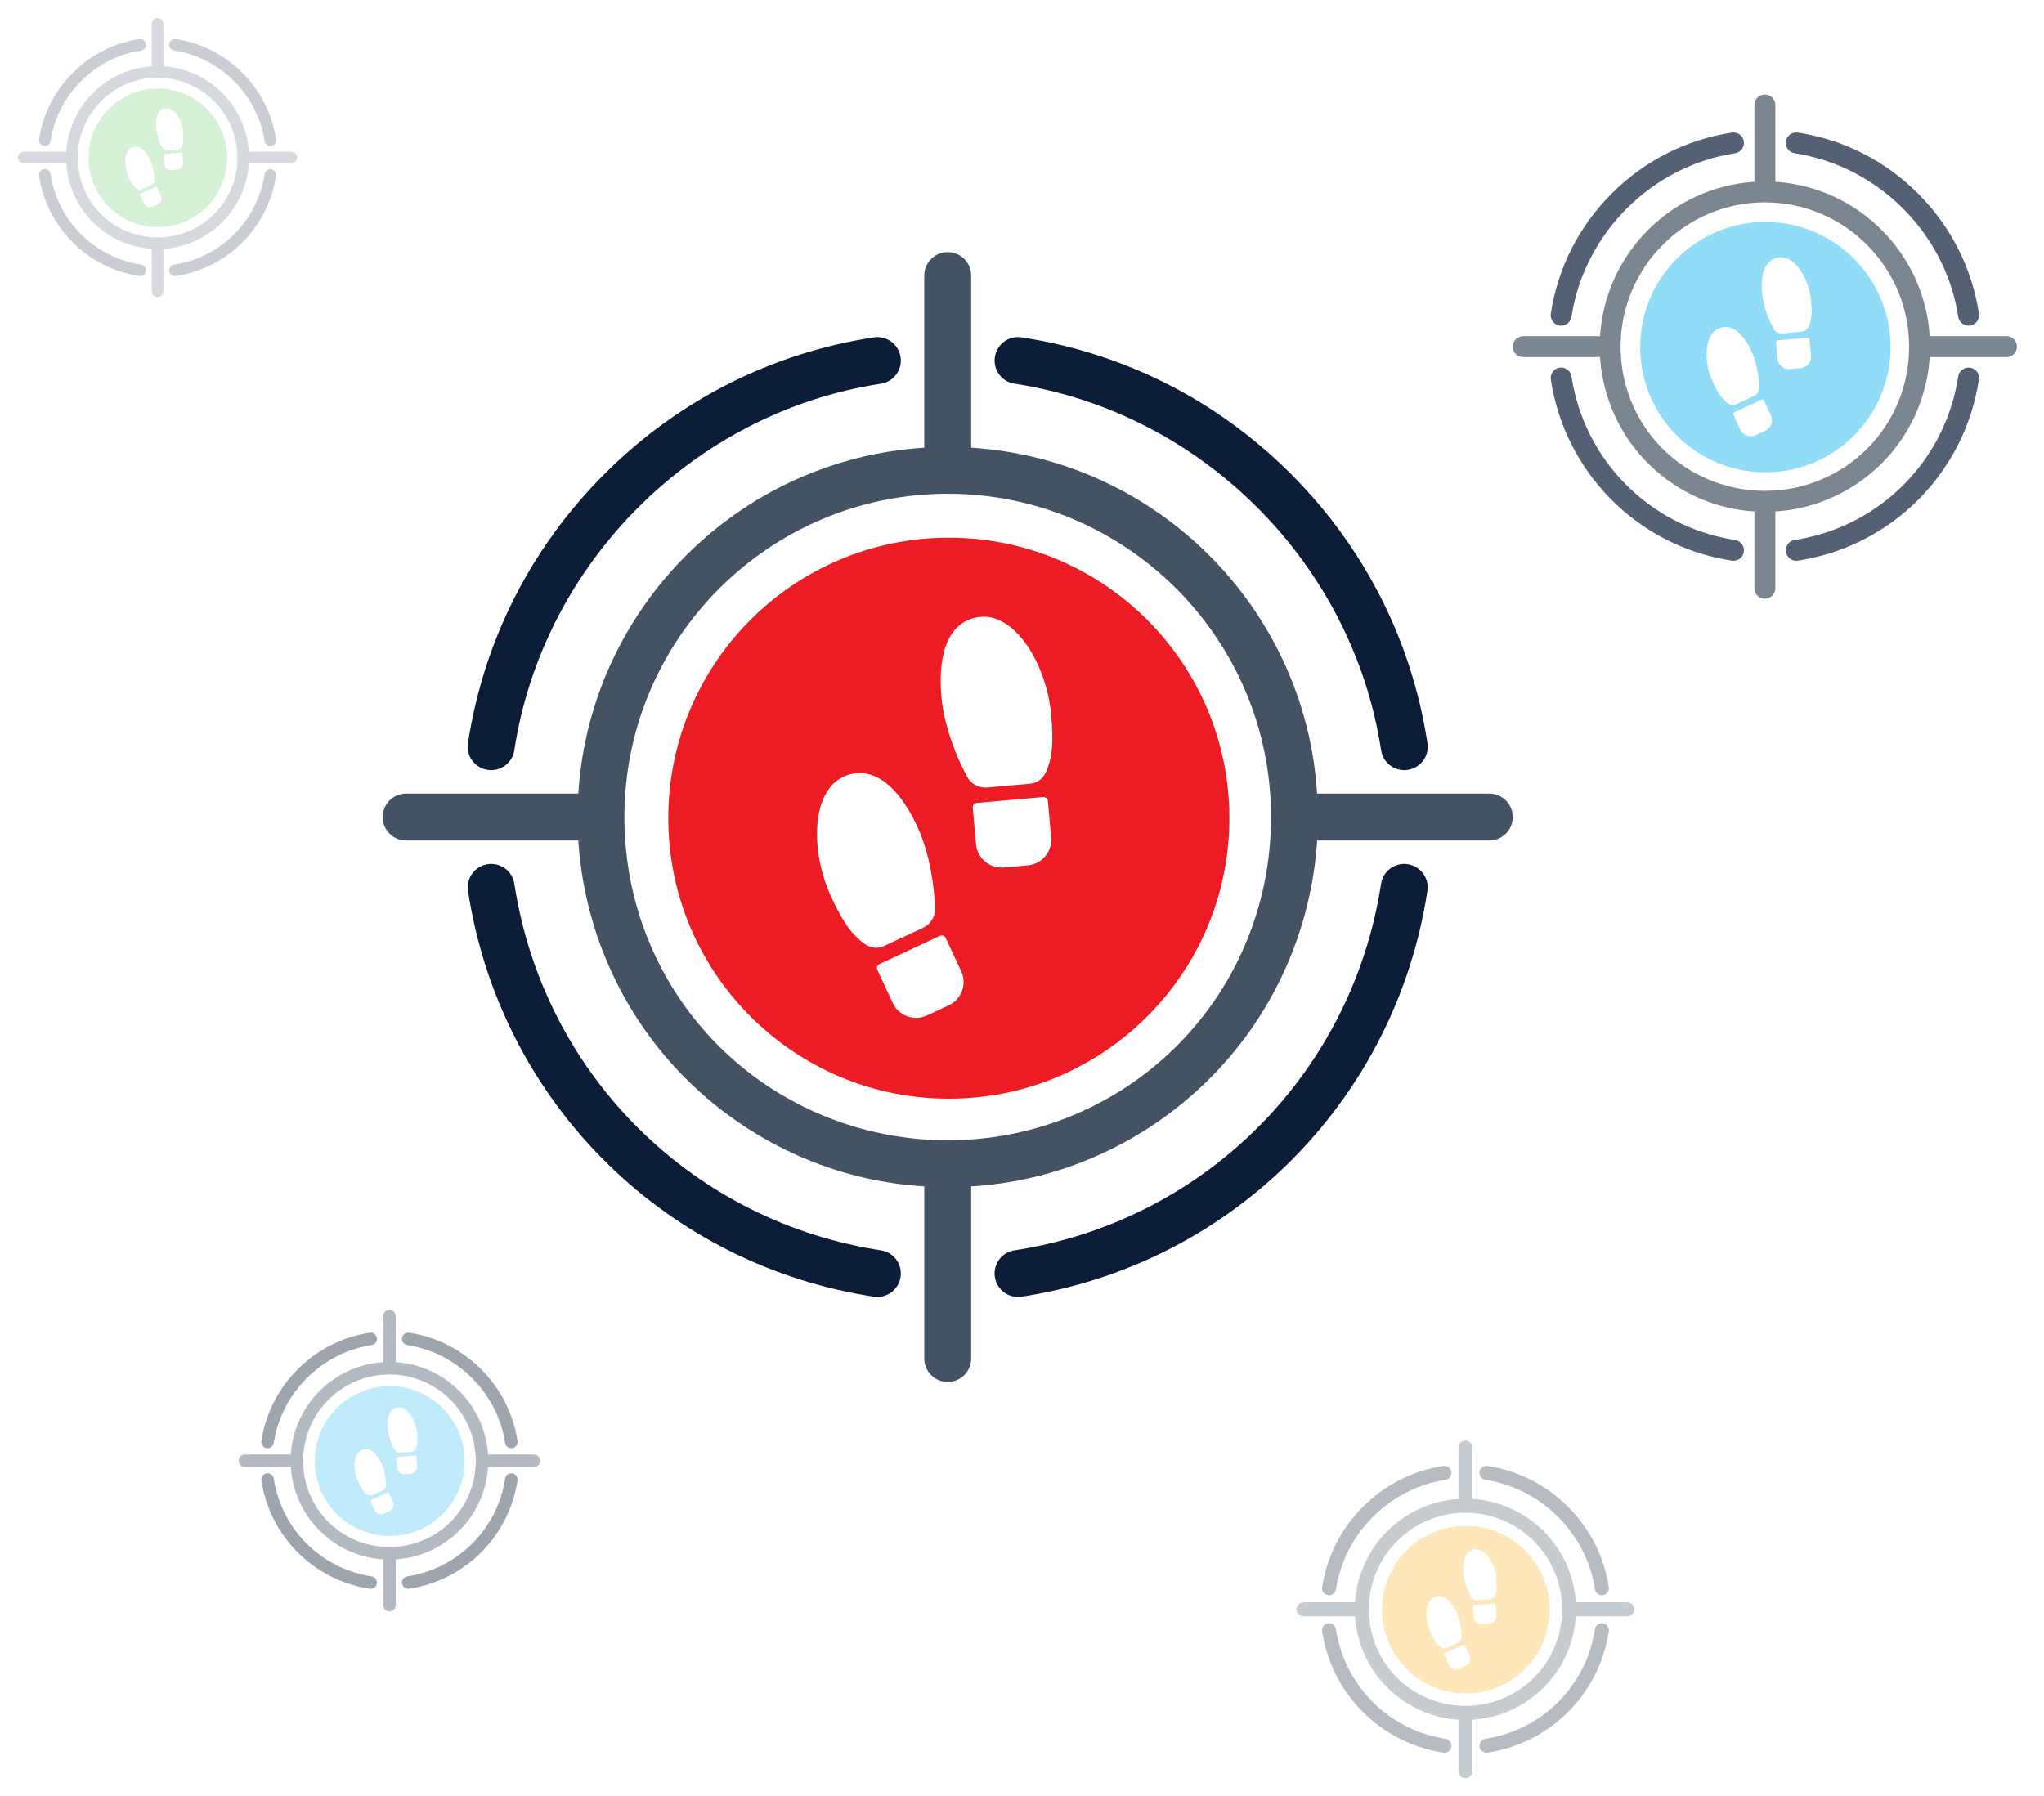
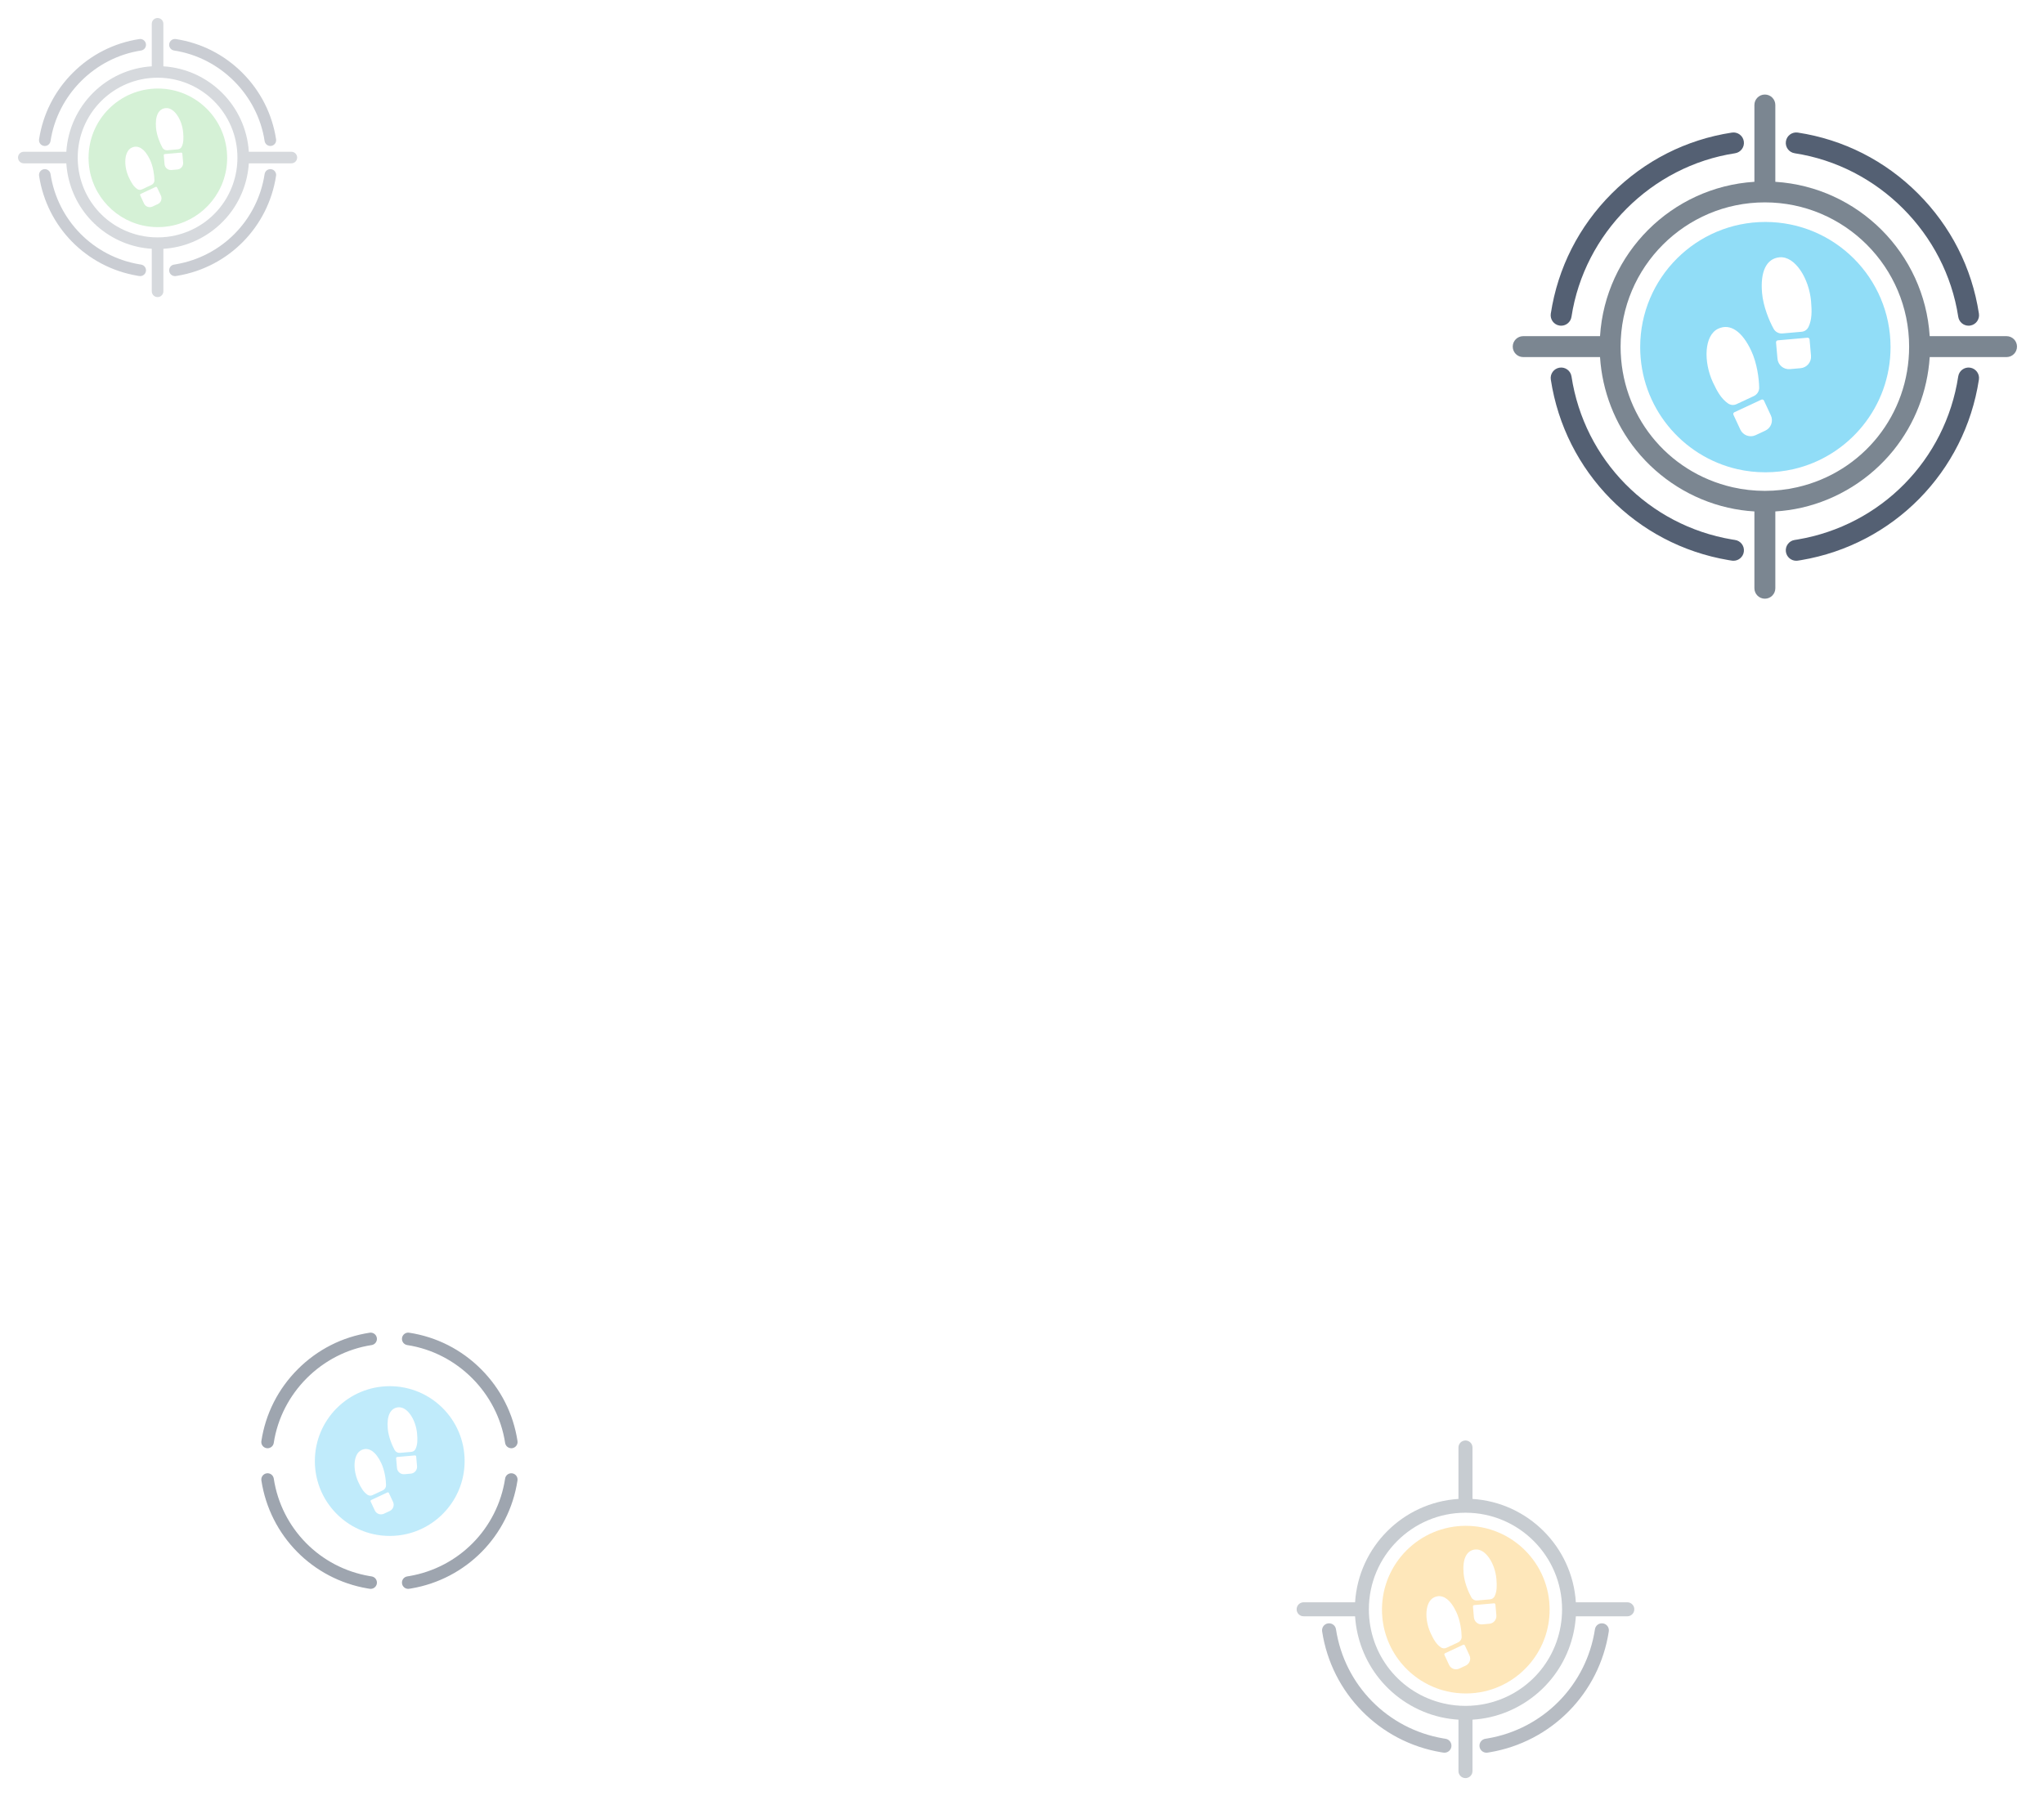
<svg xmlns="http://www.w3.org/2000/svg" width="454" height="399" viewBox="0 0 454 399" fill="none">
  <g clip-path="url(#clip0_501_3164)">
    <path d="M330.793 176.293H292.55C289.956 135.092 256.911 102.044 215.707 99.45V61.208C215.707 58.333 213.374 56 210.5 56C207.626 56 205.293 58.333 205.293 61.208V99.45C164.092 102.044 131.044 135.089 128.45 176.293H90.207C87.333 176.293 85 178.626 85 181.5C85 184.374 87.333 186.707 90.207 186.707H128.45C129.534 203.612 135.835 219.921 146.49 233.116C158.061 247.456 174.276 257.601 192.14 261.673C196.442 262.652 200.846 263.287 205.295 263.557V301.79C205.295 304.664 207.628 306.998 210.502 306.998C213.376 306.998 215.71 304.664 215.71 301.79V263.557C220.156 263.287 224.563 262.652 228.865 261.673C246.727 257.601 262.942 247.456 274.515 233.116C285.17 219.921 291.471 203.609 292.555 186.707H330.797C333.671 186.707 336.005 184.374 336.005 181.5C336.005 178.626 333.671 176.293 330.797 176.293H330.793ZM226.539 251.521C216.104 253.906 204.896 253.906 194.461 251.521C161.622 244.022 138.689 215.234 138.689 181.5C138.689 141.903 170.903 109.689 210.5 109.689C250.097 109.689 282.311 141.903 282.311 181.5C282.311 215.234 259.378 244.022 226.539 251.521Z" fill="#435363" />
    <path d="M108.302 171.026C108.568 171.065 108.835 171.088 109.096 171.088C111.625 171.088 113.844 169.243 114.236 166.666C120.594 125.081 154.078 91.597 195.664 85.239C198.506 84.805 200.46 82.147 200.023 79.305C199.589 76.463 196.936 74.504 194.089 74.945C171.323 78.427 150.641 88.916 134.275 105.28C117.911 121.644 107.422 142.328 103.94 165.094C103.504 167.936 105.458 170.594 108.3 171.028L108.302 171.026Z" fill="#0C1D37" />
    <path d="M225.336 85.236C266.922 91.594 300.406 125.078 306.764 166.664C307.158 169.24 309.375 171.085 311.904 171.085C312.165 171.085 312.43 171.065 312.698 171.023C315.54 170.589 317.494 167.931 317.057 165.089C313.576 142.323 303.086 121.642 286.723 105.275C270.359 88.911 249.675 78.422 226.909 74.94C224.064 74.501 221.408 76.458 220.975 79.3C220.538 82.142 222.492 84.8 225.334 85.234L225.336 85.236Z" fill="#0C1D37" />
    <path d="M312.685 191.975C309.834 191.538 307.185 193.492 306.751 196.336C300.398 237.899 268.283 270.523 226.799 277.523C226.333 277.605 225.877 277.68 225.408 277.744C222.559 278.136 220.568 280.764 220.962 283.614C221.321 286.222 223.553 288.109 226.115 288.109C226.35 288.109 226.591 288.092 226.834 288.06C227.429 287.978 228.012 287.884 228.572 287.787C274.46 280.045 310.017 243.925 317.047 197.911C317.481 195.069 315.53 192.411 312.685 191.977V191.975Z" fill="#0C1D37" />
    <path d="M195.589 277.742C195.123 277.677 194.664 277.605 194.161 277.516C152.714 270.523 120.599 237.9 114.246 196.336C113.812 193.492 111.159 191.536 108.312 191.975C105.468 192.409 103.516 195.064 103.95 197.909C110.983 243.925 146.537 280.043 192.388 287.777C192.983 287.881 193.568 287.976 194.163 288.057C194.406 288.092 194.644 288.107 194.882 288.107C197.444 288.107 199.676 286.217 200.035 283.611C200.427 280.762 198.438 278.133 195.589 277.742Z" fill="#0C1D37" />
    <path d="M210.753 119.439C176.342 119.439 148.439 147.342 148.439 181.753C148.439 211.384 169.123 236.181 196.837 242.514C201.305 243.536 205.96 244.067 210.751 244.067C215.541 244.067 220.196 243.536 224.664 242.514C252.378 236.181 273.062 211.384 273.062 181.753C273.062 147.342 245.16 119.439 210.748 119.439H210.753ZM208.553 217.231V221.677C202.664 220.911 197.251 217.072 193.129 210.664C191.706 208.452 190.491 206.007 189.492 203.391L184.837 206.112V216.569C184.837 217.784 183.853 218.768 182.638 218.768C181.423 218.768 180.438 217.784 180.438 216.569V204.849C180.438 204.068 180.852 203.344 181.527 202.95L188.096 199.111C187.27 196.093 186.714 192.904 186.444 189.619H183.144L173.681 194.206C173.371 194.358 173.044 194.427 172.724 194.427C171.908 194.427 171.124 193.971 170.742 193.187C170.212 192.094 170.668 190.779 171.761 190.249L181.678 185.44C181.978 185.297 182.305 185.22 182.638 185.22H186.251C186.251 185.135 186.246 185.051 186.246 184.964C186.246 181.54 186.561 178.19 187.153 174.976L181.279 170.366C180.748 169.949 180.438 169.312 180.438 168.635V151.808C180.438 150.593 181.423 149.608 182.638 149.608C183.853 149.608 184.837 150.593 184.837 151.808V167.566L188.257 170.249C188.477 169.481 188.711 168.722 188.966 167.978H208.556V217.231H208.553ZM195.639 163.581H190.749C191.461 162.064 192.252 160.621 193.127 159.267C196.118 154.622 199.788 151.334 203.825 149.578V144.029C203.825 142.814 204.809 141.829 206.024 141.829C207.239 141.829 208.224 142.814 208.224 144.029V148.296C209.057 148.172 209.9 148.105 210.753 148.105C211.606 148.105 212.449 148.17 213.282 148.296V144.029C213.282 142.814 214.267 141.829 215.482 141.829C216.697 141.829 217.681 142.814 217.681 144.029V149.578C221.718 151.331 225.388 154.62 228.379 159.267C229.254 160.621 230.045 162.064 230.757 163.581H195.641H195.639ZM250.761 193.187C250.382 193.971 249.598 194.427 248.78 194.427C248.458 194.427 248.13 194.355 247.823 194.206L238.36 189.619H235.06C234.789 192.907 234.234 196.093 233.406 199.111L239.974 202.95C240.649 203.344 241.063 204.068 241.063 204.849V216.569C241.063 217.784 240.079 218.768 238.863 218.768C237.648 218.768 236.664 217.784 236.664 216.569V206.112L232.009 203.391C231.01 206.007 229.795 208.452 228.372 210.664C224.25 217.072 218.837 220.913 212.948 221.677V167.978H232.538C232.793 168.722 233.026 169.483 233.247 170.249L236.666 167.566V151.808C236.666 150.593 237.651 149.608 238.866 149.608C240.081 149.608 241.065 150.593 241.065 151.808V168.635C241.065 169.31 240.755 169.947 240.225 170.366L234.35 174.976C234.943 178.187 235.258 181.54 235.258 184.964C235.258 185.049 235.255 185.133 235.253 185.22H238.866C239.198 185.22 239.526 185.294 239.826 185.44L249.742 190.249C250.836 190.779 251.292 192.094 250.761 193.187Z" fill="#ED1C24" />
    <circle cx="214.292" cy="181.845" r="49.993" fill="#ED1C24" />
    <path d="M219.298 174.943C217.461 175.105 215.743 174.192 214.894 172.674C212.638 168.645 209.693 161.485 209.102 154.81C208.155 144.104 211.3 137.609 217.832 137.032C225.574 136.349 232.499 147.625 233.494 158.884C233.967 164.232 233.88 168.038 232.307 171.531C231.654 172.98 230.432 173.961 228.763 174.107L219.298 174.943Z" fill="white" />
    <path d="M231.702 177.065L216.946 178.368C216.411 178.415 216.015 178.888 216.063 179.423L216.779 187.519C217.056 190.661 219.832 192.984 222.972 192.707L228.285 192.238C231.427 191.96 233.75 189.185 233.472 186.045L232.757 177.949C232.709 177.414 232.236 177.018 231.702 177.065Z" fill="white" />
    <path d="M204.993 206.127C206.664 205.349 207.694 203.699 207.67 201.959C207.606 197.341 206.571 189.67 203.741 183.597C199.2 173.855 193.224 169.806 187.28 172.576C180.235 175.859 179.887 189.086 184.663 199.331C186.931 204.198 188.913 207.45 192.024 209.685C193.316 210.612 194.863 210.85 196.382 210.142L204.995 206.127L204.993 206.127Z" fill="white" />
    <path d="M205.891 225.585L210.725 223.332C213.583 222 214.821 218.598 213.489 215.741L210.055 208.374C209.828 207.888 209.248 207.676 208.762 207.903L195.336 214.16C194.849 214.387 194.638 214.967 194.865 215.453L198.299 222.82C199.632 225.679 203.034 226.916 205.891 225.585Z" fill="white" />
  </g>
  <g opacity="0.7" clip-path="url(#clip1_501_3164)" filter="url(#filter0_f_501_3164)">
    <path d="M445.676 74.676H428.612C427.454 56.292 412.709 41.545 394.324 40.388V23.324C394.324 22.041 393.282 21 392 21C390.718 21 389.676 22.041 389.676 23.324V40.388C371.292 41.545 356.546 56.291 355.388 74.676H338.324C337.041 74.676 336 75.718 336 77C336 78.282 337.041 79.324 338.324 79.324H355.388C355.872 86.867 358.683 94.144 363.438 100.032C368.601 106.431 375.836 110.957 383.807 112.774C385.727 113.211 387.692 113.495 389.677 113.615V130.675C389.677 131.958 390.719 132.999 392.001 132.999C393.284 132.999 394.325 131.958 394.325 130.675V113.615C396.309 113.495 398.275 113.211 400.195 112.774C408.165 110.957 415.4 106.431 420.564 100.032C425.319 94.144 428.131 86.866 428.614 79.324H445.679C446.961 79.324 448.002 78.282 448.002 77C448.002 75.718 446.961 74.676 445.679 74.676H445.676ZM399.157 108.244C394.501 109.309 389.499 109.309 384.843 108.244C370.19 104.898 359.957 92.053 359.957 77C359.957 59.331 374.331 44.957 392 44.957C409.669 44.957 424.043 59.331 424.043 77C424.043 92.053 413.81 104.898 399.157 108.244Z" fill="#435363" />
    <path d="M346.398 72.326C346.516 72.344 346.636 72.354 346.752 72.354C347.881 72.354 348.871 71.53 349.046 70.381C351.883 51.825 366.824 36.884 385.38 34.047C386.648 33.853 387.52 32.667 387.325 31.399C387.131 30.131 385.948 29.256 384.677 29.453C374.518 31.007 365.29 35.688 357.987 42.989C350.686 50.291 346.005 59.52 344.452 69.679C344.257 70.947 345.129 72.133 346.397 72.327L346.398 72.326Z" fill="#0C1D37" />
    <path d="M398.62 34.045C417.176 36.883 432.117 51.824 434.954 70.38C435.13 71.529 436.119 72.353 437.248 72.353C437.364 72.353 437.483 72.344 437.602 72.325C438.87 72.131 439.742 70.945 439.547 69.677C437.994 59.518 433.313 50.29 426.011 42.987C418.71 35.685 409.48 31.005 399.322 29.451C398.052 29.255 396.867 30.128 396.674 31.396C396.479 32.665 397.351 33.851 398.619 34.044L398.62 34.045Z" fill="#0C1D37" />
    <path d="M437.597 81.674C436.324 81.479 435.142 82.351 434.949 83.62C432.114 102.166 417.784 116.723 399.273 119.847C399.065 119.883 398.861 119.917 398.652 119.945C397.381 120.12 396.492 121.293 396.668 122.564C396.829 123.728 397.825 124.57 398.968 124.57C399.073 124.57 399.18 124.563 399.288 124.548C399.554 124.512 399.814 124.47 400.064 124.427C420.54 120.972 436.406 104.855 439.543 84.323C439.737 83.055 438.866 81.868 437.597 81.675V81.674Z" fill="#0C1D37" />
    <path d="M385.346 119.944C385.138 119.916 384.934 119.884 384.709 119.844C366.215 116.723 351.885 102.166 349.05 83.62C348.856 82.351 347.672 81.478 346.402 81.674C345.133 81.868 344.262 83.053 344.456 84.322C347.594 104.855 363.459 120.971 383.918 124.422C384.183 124.469 384.445 124.511 384.71 124.548C384.819 124.563 384.925 124.57 385.031 124.57C386.174 124.57 387.17 123.726 387.33 122.564C387.505 121.292 386.618 120.119 385.346 119.944Z" fill="#0C1D37" />
    <path d="M392.113 49.308C376.758 49.308 364.308 61.758 364.308 77.113C364.308 90.335 373.537 101.399 385.903 104.225C387.897 104.681 389.974 104.918 392.112 104.918C394.25 104.918 396.326 104.681 398.32 104.225C410.687 101.399 419.916 90.335 419.916 77.113C419.916 61.758 407.466 49.308 392.111 49.308H392.113ZM391.131 92.944V94.927C388.503 94.586 386.088 92.873 384.249 90.014C383.614 89.027 383.072 87.936 382.626 86.768L380.549 87.982V92.648C380.549 93.19 380.11 93.63 379.567 93.63C379.025 93.63 378.586 93.19 378.586 92.648V87.419C378.586 87.07 378.771 86.747 379.072 86.571L382.003 84.858C381.634 83.512 381.386 82.089 381.266 80.623H379.793L375.571 82.67C375.432 82.737 375.286 82.768 375.144 82.768C374.78 82.768 374.43 82.565 374.259 82.215C374.023 81.727 374.226 81.141 374.714 80.904L379.139 78.758C379.273 78.694 379.419 78.66 379.567 78.66H381.18C381.18 78.622 381.177 78.585 381.177 78.546C381.177 77.018 381.318 75.523 381.582 74.089L378.961 72.032C378.724 71.846 378.586 71.562 378.586 71.26V63.751C378.586 63.209 379.025 62.769 379.567 62.769C380.11 62.769 380.549 63.209 380.549 63.751V70.783L382.075 71.98C382.173 71.637 382.277 71.298 382.391 70.966H391.133V92.944H391.131ZM385.369 69.004H383.187C383.504 68.327 383.857 67.683 384.248 67.079C385.582 65.007 387.22 63.539 389.021 62.756V60.28C389.021 59.737 389.461 59.298 390.003 59.298C390.545 59.298 390.984 59.737 390.984 60.28V62.184C391.356 62.129 391.732 62.099 392.113 62.099C392.494 62.099 392.87 62.127 393.242 62.184V60.28C393.242 59.737 393.681 59.298 394.223 59.298C394.765 59.298 395.204 59.737 395.204 60.28V62.756C397.006 63.538 398.643 65.005 399.978 67.079C400.368 67.683 400.721 68.327 401.039 69.004H385.37H385.369ZM409.965 82.215C409.796 82.565 409.446 82.768 409.081 82.768C408.937 82.768 408.791 82.736 408.654 82.67L404.432 80.623H402.959C402.838 82.09 402.59 83.512 402.221 84.858L405.152 86.571C405.453 86.747 405.638 87.07 405.638 87.419V92.648C405.638 93.19 405.198 93.63 404.656 93.63C404.114 93.63 403.675 93.19 403.675 92.648V87.982L401.598 86.768C401.152 87.936 400.61 89.027 399.975 90.014C398.136 92.873 395.72 94.587 393.092 94.927V70.966H401.833C401.947 71.298 402.051 71.638 402.15 71.98L403.676 70.783V63.751C403.676 63.209 404.115 62.769 404.657 62.769C405.199 62.769 405.639 63.209 405.639 63.751V71.26C405.639 71.561 405.5 71.845 405.264 72.032L402.642 74.089C402.907 75.522 403.047 77.018 403.047 78.546C403.047 78.583 403.046 78.621 403.045 78.66H404.657C404.806 78.66 404.952 78.693 405.085 78.758L409.51 80.904C409.998 81.141 410.202 81.727 409.965 82.215Z" fill="#62CEF4" />
    <circle cx="393.692" cy="77.154" r="22.308" fill="#62CEF4" />
    <path d="M395.925 74.074C395.106 74.147 394.339 73.74 393.96 73.062C392.953 71.264 391.639 68.069 391.376 65.091C390.953 60.314 392.357 57.416 395.271 57.158C398.726 56.854 401.816 61.885 402.26 66.909C402.471 69.295 402.432 70.994 401.73 72.552C401.439 73.199 400.894 73.636 400.149 73.702L395.925 74.074Z" fill="white" />
    <path d="M401.46 75.022L394.876 75.603C394.637 75.624 394.461 75.835 394.482 76.074L394.801 79.686C394.925 81.088 396.164 82.125 397.565 82.001L399.936 81.792C401.337 81.668 402.374 80.43 402.25 79.028L401.931 75.416C401.91 75.177 401.699 75.001 401.46 75.022Z" fill="white" />
    <path d="M389.543 87.99C390.288 87.642 390.748 86.906 390.737 86.13C390.708 84.069 390.247 80.646 388.984 77.936C386.957 73.589 384.291 71.782 381.639 73.018C378.495 74.484 378.34 80.385 380.471 84.957C381.483 87.129 382.367 88.58 383.756 89.577C384.332 89.991 385.022 90.097 385.7 89.781L389.544 87.99L389.543 87.99Z" fill="white" />
    <path d="M389.943 96.672L392.1 95.666C393.375 95.072 393.927 93.554 393.333 92.279L391.801 88.992C391.7 88.775 391.441 88.681 391.224 88.782L385.233 91.574C385.016 91.675 384.922 91.934 385.023 92.151L386.555 95.438C387.15 96.714 388.668 97.266 389.943 96.672Z" fill="white" />
  </g>
  <g opacity="0.22" clip-path="url(#clip2_501_3164)" filter="url(#filter1_f_501_3164)">
    <path d="M64.714 33.714H55.267C54.627 23.537 46.464 15.373 36.286 14.733V5.286C36.286 4.576 35.71 4 35 4C34.29 4 33.714 4.576 33.714 5.286V14.733C23.537 15.373 15.373 23.536 14.733 33.714H5.286C4.576 33.714 4 34.29 4 35C4 35.71 4.576 36.286 5.286 36.286H14.733C15 40.462 16.557 44.49 19.189 47.75C22.047 51.292 26.052 53.798 30.465 54.804C31.528 55.046 32.615 55.202 33.714 55.269V64.713C33.714 65.423 34.291 65.999 35.001 65.999C35.711 65.999 36.287 65.423 36.287 64.713V55.269C37.385 55.202 38.474 55.046 39.536 54.804C43.948 53.798 47.954 51.292 50.812 47.75C53.444 44.49 55.001 40.461 55.269 36.286H64.715C65.425 36.286 66.001 35.71 66.001 35C66.001 34.29 65.425 33.714 64.715 33.714H64.714ZM38.962 52.296C36.384 52.885 33.616 52.885 31.038 52.296C22.927 50.444 17.262 43.333 17.262 35C17.262 25.219 25.219 17.262 35 17.262C44.781 17.262 52.738 25.219 52.738 35C52.738 43.333 47.074 50.444 38.962 52.296Z" fill="#435363" />
    <path d="M9.756 32.413C9.822 32.423 9.888 32.428 9.952 32.428C10.577 32.428 11.125 31.973 11.222 31.336C12.792 21.064 21.063 12.793 31.335 11.223C32.037 11.115 32.52 10.459 32.412 9.757C32.305 9.055 31.65 8.571 30.946 8.68C25.323 9.54 20.214 12.131 16.172 16.173C12.13 20.215 9.539 25.324 8.679 30.948C8.571 31.65 9.053 32.306 9.755 32.413L9.756 32.413Z" fill="#0C1D37" />
    <path d="M38.665 11.222C48.937 12.792 57.208 21.063 58.778 31.335C58.876 31.971 59.423 32.427 60.048 32.427C60.112 32.427 60.178 32.422 60.244 32.412C60.946 32.305 61.429 31.648 61.321 30.946C60.461 25.323 57.87 20.214 53.828 16.171C49.786 12.129 44.677 9.538 39.053 8.678C38.35 8.57 37.694 9.053 37.587 9.755C37.48 10.457 37.962 11.114 38.664 11.221L38.665 11.222Z" fill="#0C1D37" />
    <path d="M60.241 37.587C59.536 37.48 58.882 37.962 58.775 38.665C57.206 48.931 49.273 56.99 39.026 58.719C38.911 58.739 38.798 58.758 38.682 58.773C37.978 58.87 37.487 59.52 37.584 60.223C37.673 60.868 38.224 61.334 38.857 61.334C38.915 61.334 38.974 61.33 39.035 61.322C39.181 61.301 39.325 61.278 39.464 61.254C50.799 59.342 59.582 50.42 61.318 39.054C61.425 38.352 60.943 37.695 60.241 37.588V37.587Z" fill="#0C1D37" />
    <path d="M31.317 58.773C31.202 58.757 31.088 58.739 30.964 58.717C20.726 56.99 12.793 48.931 11.224 38.665C11.117 37.962 10.461 37.479 9.758 37.587C9.056 37.695 8.574 38.351 8.681 39.053C10.418 50.42 19.201 59.341 30.526 61.252C30.673 61.278 30.818 61.301 30.965 61.321C31.025 61.33 31.084 61.333 31.142 61.333C31.775 61.333 32.326 60.867 32.415 60.223C32.512 59.519 32.021 58.87 31.317 58.773Z" fill="#0C1D37" />
    <path d="M35.063 19.67C26.563 19.67 19.67 26.563 19.67 35.063C19.67 42.382 24.779 48.507 31.625 50.071C32.729 50.324 33.879 50.455 35.062 50.455C36.245 50.455 37.395 50.324 38.499 50.071C45.344 48.507 50.454 42.382 50.454 35.063C50.454 26.563 43.561 19.67 35.061 19.67H35.063ZM34.519 43.826V44.924C33.065 44.735 31.727 43.787 30.709 42.204C30.358 41.658 30.058 41.054 29.811 40.407L28.661 41.08V43.663C28.661 43.963 28.418 44.206 28.118 44.206C27.818 44.206 27.575 43.963 27.575 43.663V40.768C27.575 40.575 27.677 40.396 27.843 40.298L29.466 39.35C29.262 38.605 29.125 37.817 29.058 37.005H28.243L25.905 38.139C25.829 38.176 25.748 38.193 25.669 38.193C25.467 38.193 25.274 38.081 25.18 37.887C25.048 37.617 25.161 37.292 25.431 37.161L27.881 35.973C27.955 35.938 28.036 35.919 28.118 35.919H29.01C29.01 35.898 29.009 35.877 29.009 35.856C29.009 35.01 29.087 34.182 29.233 33.389L27.782 32.25C27.651 32.147 27.575 31.99 27.575 31.822V27.666C27.575 27.366 27.818 27.122 28.118 27.122C28.418 27.122 28.661 27.366 28.661 27.666V31.558L29.506 32.221C29.56 32.031 29.618 31.844 29.681 31.66H34.52V43.826H34.519ZM31.329 30.574H30.121C30.297 30.199 30.492 29.843 30.709 29.508C31.448 28.361 32.354 27.549 33.351 27.115V25.744C33.351 25.444 33.594 25.201 33.895 25.201C34.195 25.201 34.438 25.444 34.438 25.744V26.798C34.644 26.768 34.852 26.751 35.063 26.751C35.273 26.751 35.482 26.767 35.687 26.798V25.744C35.687 25.444 35.931 25.201 36.231 25.201C36.531 25.201 36.774 25.444 36.774 25.744V27.115C37.771 27.548 38.678 28.36 39.416 29.508C39.633 29.843 39.828 30.199 40.004 30.574H31.33H31.329ZM44.945 37.887C44.851 38.081 44.658 38.193 44.456 38.193C44.376 38.193 44.295 38.175 44.219 38.139L41.882 37.005H41.067C41 37.818 40.863 38.605 40.658 39.35L42.281 40.298C42.447 40.396 42.55 40.575 42.55 40.768V43.663C42.55 43.963 42.306 44.206 42.006 44.206C41.706 44.206 41.463 43.963 41.463 43.663V41.08L40.313 40.407C40.066 41.054 39.766 41.658 39.415 42.204C38.397 43.787 37.059 44.736 35.605 44.924V31.66H40.444C40.507 31.844 40.564 32.032 40.619 32.221L41.464 31.558V27.666C41.464 27.366 41.707 27.122 42.007 27.122C42.307 27.122 42.55 27.366 42.55 27.666V31.822C42.55 31.989 42.474 32.146 42.343 32.25L40.891 33.389C41.038 34.182 41.116 35.01 41.116 35.856C41.116 35.877 41.115 35.898 41.114 35.919H42.007C42.089 35.919 42.17 35.937 42.244 35.973L44.693 37.161C44.964 37.292 45.076 37.617 44.945 37.887Z" fill="#40BE46" />
    <circle cx="35.937" cy="35.085" r="12.349" fill="#40BE46" />
    <path d="M37.173 33.38C36.72 33.42 36.295 33.195 36.086 32.82C35.528 31.825 34.801 30.056 34.655 28.407C34.421 25.763 35.198 24.158 36.811 24.016C38.724 23.847 40.434 26.632 40.68 29.413C40.797 30.734 40.775 31.675 40.387 32.537C40.225 32.895 39.924 33.138 39.511 33.174L37.173 33.38Z" fill="white" />
    <path d="M40.237 33.904L36.592 34.226C36.46 34.238 36.362 34.355 36.374 34.487L36.551 36.487C36.62 37.263 37.305 37.837 38.081 37.768L39.393 37.652C40.169 37.584 40.743 36.898 40.675 36.123L40.498 34.123C40.486 33.991 40.369 33.893 40.237 33.904Z" fill="white" />
    <path d="M33.64 41.083C34.053 40.891 34.307 40.484 34.301 40.054C34.285 38.913 34.03 37.018 33.331 35.518C32.209 33.112 30.733 32.112 29.265 32.796C27.524 33.607 27.438 36.874 28.618 39.405C29.178 40.607 29.668 41.41 30.436 41.962C30.755 42.191 31.137 42.25 31.513 42.075L33.64 41.083L33.64 41.083Z" fill="white" />
    <path d="M33.861 45.889L35.056 45.333C35.762 45.004 36.067 44.163 35.738 43.458L34.89 41.638C34.834 41.518 34.691 41.466 34.571 41.522L31.254 43.067C31.134 43.123 31.082 43.266 31.138 43.387L31.986 45.206C32.316 45.912 33.156 46.218 33.861 45.889Z" fill="white" />
  </g>
  <g opacity="0.3" clip-path="url(#clip3_501_3164)" filter="url(#filter2_f_501_3164)">
    <path d="M361.444 355.944H350.017C349.242 343.633 339.368 333.758 327.056 332.983V321.556C327.056 320.697 326.359 320 325.5 320C324.641 320 323.944 320.697 323.944 321.556V332.983C311.633 333.758 301.758 343.632 300.983 355.944H289.556C288.697 355.944 288 356.641 288 357.5C288 358.359 288.697 359.056 289.556 359.056H300.983C301.307 364.107 303.19 368.98 306.374 372.923C309.831 377.208 314.676 380.239 320.014 381.456C321.299 381.749 322.615 381.938 323.945 382.019V393.443C323.945 394.302 324.642 394.999 325.501 394.999C326.36 394.999 327.057 394.302 327.057 393.443V382.019C328.385 381.938 329.702 381.749 330.988 381.456C336.325 380.239 341.17 377.208 344.628 372.923C347.812 368.98 349.695 364.106 350.018 359.056H361.445C362.304 359.056 363.001 358.359 363.001 357.5C363.001 356.641 362.304 355.944 361.445 355.944H361.444ZM330.293 378.422C327.175 379.135 323.825 379.135 320.707 378.422C310.895 376.182 304.043 367.58 304.043 357.5C304.043 345.668 313.668 336.043 325.5 336.043C337.332 336.043 346.957 345.668 346.957 357.5C346.957 367.58 340.105 376.182 330.293 378.422Z" fill="#435363" />
-     <path d="M294.963 354.37C295.042 354.382 295.122 354.389 295.2 354.389C295.956 354.389 296.619 353.838 296.736 353.068C298.636 340.642 308.641 330.637 321.067 328.737C321.916 328.607 322.5 327.813 322.369 326.964C322.24 326.115 321.447 325.529 320.596 325.661C313.793 326.701 307.614 329.836 302.723 334.725C297.834 339.615 294.7 345.795 293.659 352.598C293.529 353.447 294.113 354.241 294.962 354.371L294.963 354.37Z" fill="#0C1D37" />
-     <path d="M329.933 328.736C342.359 330.636 352.364 340.641 354.264 353.067C354.382 353.837 355.045 354.388 355.8 354.388C355.878 354.388 355.957 354.382 356.037 354.369C356.887 354.24 357.47 353.446 357.34 352.596C356.3 345.794 353.165 339.614 348.276 334.724C343.386 329.834 337.206 326.7 330.403 325.659C329.553 325.528 328.76 326.113 328.63 326.962C328.5 327.811 329.083 328.606 329.933 328.735L329.933 328.736Z" fill="#0C1D37" />
-     <path d="M356.034 360.63C355.181 360.5 354.39 361.083 354.26 361.933C352.362 374.353 342.766 384.101 330.37 386.192C330.231 386.217 330.095 386.239 329.955 386.258C329.103 386.375 328.508 387.161 328.626 388.012C328.734 388.792 329.401 389.356 330.166 389.356C330.236 389.356 330.308 389.35 330.381 389.341C330.559 389.316 330.733 389.288 330.9 389.259C344.612 386.946 355.236 376.153 357.337 362.404C357.467 361.555 356.883 360.76 356.034 360.631V360.63Z" fill="#0C1D37" />
+     <path d="M356.034 360.63C355.181 360.5 354.39 361.083 354.26 361.933C352.362 374.353 342.766 384.101 330.37 386.192C330.231 386.217 330.095 386.239 329.955 386.258C329.103 386.375 328.508 387.161 328.626 388.012C328.734 388.792 329.401 389.356 330.166 389.356C330.236 389.356 330.308 389.35 330.381 389.341C330.559 389.316 330.733 389.288 330.9 389.259C344.612 386.946 355.236 376.153 357.337 362.404C357.467 361.555 356.883 360.76 356.034 360.631V360.63" fill="#0C1D37" />
    <path d="M321.045 386.257C320.905 386.238 320.768 386.217 320.618 386.19C308.234 384.1 298.637 374.352 296.739 361.933C296.609 361.083 295.817 360.499 294.966 360.63C294.116 360.759 293.533 361.553 293.663 362.403C295.764 376.153 306.388 386.945 320.088 389.256C320.266 389.287 320.441 389.315 320.619 389.34C320.691 389.35 320.762 389.355 320.834 389.355C321.599 389.355 322.266 388.79 322.373 388.011C322.49 387.16 321.896 386.374 321.045 386.257Z" fill="#0C1D37" />
    <path d="M325.576 338.956C315.293 338.956 306.956 347.293 306.956 357.576C306.956 366.429 313.136 373.839 321.417 375.731C322.753 376.037 324.143 376.195 325.575 376.195C327.006 376.195 328.397 376.037 329.732 375.731C338.013 373.839 344.194 366.429 344.194 357.576C344.194 347.293 335.856 338.956 325.574 338.956H325.576ZM324.918 368.177V369.505C323.159 369.276 321.541 368.129 320.31 366.215C319.884 365.554 319.521 364.823 319.223 364.041L317.832 364.854V367.979C317.832 368.342 317.538 368.636 317.175 368.636C316.812 368.636 316.517 368.342 316.517 367.979V364.477C316.517 364.244 316.641 364.027 316.843 363.909L318.805 362.762C318.559 361.861 318.393 360.908 318.312 359.926H317.326L314.498 361.297C314.406 361.342 314.308 361.363 314.212 361.363C313.969 361.363 313.734 361.226 313.62 360.992C313.462 360.665 313.598 360.273 313.925 360.114L316.888 358.677C316.978 358.634 317.075 358.612 317.175 358.612H318.254C318.254 358.586 318.253 358.561 318.253 358.535C318.253 357.512 318.347 356.511 318.524 355.551L316.769 354.173C316.61 354.049 316.517 353.858 316.517 353.656V348.628C316.517 348.265 316.812 347.971 317.175 347.971C317.538 347.971 317.832 348.265 317.832 348.628V353.337L318.854 354.138C318.92 353.909 318.989 353.682 319.066 353.46H324.919V368.177H324.918ZM321.059 352.146H319.598C319.811 351.692 320.047 351.261 320.309 350.857C321.202 349.469 322.299 348.486 323.505 347.962V346.303C323.505 345.94 323.8 345.646 324.163 345.646C324.526 345.646 324.82 345.94 324.82 346.303V347.579C325.069 347.542 325.321 347.522 325.576 347.522C325.831 347.522 326.082 347.541 326.331 347.579V346.303C326.331 345.94 326.626 345.646 326.989 345.646C327.352 345.646 327.646 345.94 327.646 346.303V347.962C328.852 348.486 329.949 349.468 330.842 350.857C331.104 351.261 331.34 351.692 331.553 352.146H321.06H321.059ZM337.53 360.992C337.417 361.226 337.183 361.363 336.938 361.363C336.842 361.363 336.744 361.341 336.652 361.297L333.825 359.926H332.839C332.758 360.908 332.592 361.861 332.344 362.762L334.307 363.909C334.509 364.027 334.632 364.244 334.632 364.477V367.979C334.632 368.342 334.338 368.636 333.975 368.636C333.612 368.636 333.318 368.342 333.318 367.979V364.854L331.927 364.041C331.629 364.823 331.265 365.554 330.84 366.215C329.609 368.129 327.991 369.277 326.231 369.505V353.46H332.085C332.161 353.682 332.231 353.909 332.297 354.138L333.319 353.337V348.628C333.319 348.265 333.613 347.971 333.976 347.971C334.339 347.971 334.633 348.265 334.633 348.628V353.656C334.633 353.858 334.541 354.048 334.382 354.173L332.627 355.551C332.804 356.51 332.898 357.512 332.898 358.535C332.898 358.56 332.897 358.586 332.896 358.612H333.976C334.075 358.612 334.173 358.634 334.263 358.677L337.226 360.114C337.553 360.273 337.689 360.665 337.53 360.992Z" fill="#FBAF17" />
    <ellipse cx="326.633" cy="357.603" rx="14.938" ry="14.938" fill="#FBAF17" />
    <path d="M328.129 355.541C327.58 355.59 327.067 355.317 326.813 354.863C326.139 353.659 325.259 351.52 325.082 349.525C324.8 346.326 325.739 344.385 327.691 344.213C330.005 344.009 332.074 347.378 332.371 350.742C332.512 352.34 332.486 353.478 332.016 354.522C331.821 354.955 331.456 355.248 330.957 355.291L328.129 355.541Z" fill="white" />
    <path d="M331.835 356.175L327.426 356.564C327.267 356.578 327.148 356.72 327.162 356.88L327.376 359.299C327.459 360.237 328.289 360.932 329.227 360.849L330.814 360.709C331.753 360.626 332.447 359.796 332.365 358.858L332.151 356.439C332.136 356.279 331.995 356.161 331.835 356.175Z" fill="white" />
    <path d="M323.854 364.859C324.353 364.626 324.661 364.133 324.654 363.613C324.635 362.233 324.326 359.941 323.48 358.127C322.123 355.216 320.338 354.006 318.562 354.833C316.457 355.815 316.352 359.767 317.779 362.828C318.457 364.282 319.049 365.254 319.979 365.922C320.365 366.199 320.827 366.27 321.281 366.058L323.855 364.859L323.854 364.859Z" fill="white" />
    <path d="M324.122 370.673L325.567 370C326.421 369.602 326.791 368.585 326.393 367.732L325.367 365.53C325.299 365.385 325.126 365.322 324.98 365.39L320.969 367.259C320.823 367.327 320.76 367.5 320.828 367.646L321.854 369.847C322.252 370.701 323.269 371.071 324.122 370.673Z" fill="white" />
  </g>
  <g opacity="0.4" clip-path="url(#clip4_501_3164)" filter="url(#filter3_f_501_3164)">
-     <path d="M118.61 323.11H108.402C107.709 312.112 98.889 303.291 87.89 302.598V292.39C87.89 291.623 87.267 291 86.5 291C85.733 291 85.11 291.623 85.11 292.39V302.598C74.112 303.291 65.291 312.111 64.598 323.11H54.39C53.623 323.11 53 323.733 53 324.5C53 325.267 53.623 325.89 54.39 325.89H64.598C64.888 330.402 66.57 334.756 69.414 338.278C72.502 342.106 76.831 344.814 81.599 345.901C82.748 346.162 83.923 346.332 85.111 346.404V356.609C85.111 357.376 85.734 357.999 86.501 357.999C87.268 357.999 87.891 357.376 87.891 356.609V346.404C89.078 346.332 90.254 346.162 91.402 345.901C96.17 344.814 100.498 342.106 103.588 338.278C106.432 334.756 108.114 330.402 108.403 325.89H118.611C119.378 325.89 120.001 325.267 120.001 324.5C120.001 323.733 119.378 323.11 118.611 323.11H118.61ZM90.781 343.191C87.996 343.828 85.004 343.828 82.219 343.191C73.453 341.189 67.331 333.505 67.331 324.5C67.331 313.93 75.93 305.331 86.5 305.331C97.07 305.331 105.669 313.93 105.669 324.5C105.669 333.505 99.547 341.189 90.781 343.191Z" fill="#435363" />
    <path d="M59.22 321.704C59.291 321.715 59.362 321.721 59.432 321.721C60.107 321.721 60.7 321.228 60.804 320.54C62.501 309.44 71.439 300.502 82.54 298.805C83.298 298.689 83.82 297.979 83.703 297.221C83.588 296.462 82.879 295.939 82.119 296.057C76.042 296.986 70.522 299.786 66.153 304.154C61.785 308.522 58.985 314.044 58.056 320.121C57.939 320.879 58.461 321.589 59.219 321.705L59.22 321.704Z" fill="#0C1D37" />
    <path d="M90.46 298.804C101.561 300.501 110.499 309.439 112.196 320.54C112.301 321.228 112.893 321.72 113.568 321.72C113.638 321.72 113.708 321.715 113.78 321.704C114.539 321.588 115.06 320.878 114.944 320.12C114.014 314.042 111.214 308.522 106.846 304.153C102.478 299.785 96.957 296.985 90.88 296.056C90.121 295.939 89.412 296.461 89.296 297.22C89.18 297.978 89.701 298.688 90.46 298.804L90.46 298.804Z" fill="#0C1D37" />
    <path d="M113.777 327.296C113.015 327.18 112.308 327.701 112.193 328.46C110.497 339.555 101.924 348.263 90.851 350.132C90.726 350.154 90.605 350.173 90.479 350.191C89.719 350.295 89.187 350.997 89.293 351.757C89.389 352.454 89.984 352.958 90.668 352.958C90.731 352.958 90.795 352.953 90.86 352.944C91.019 352.922 91.174 352.897 91.324 352.871C103.573 350.805 113.064 341.163 114.941 328.881C115.057 328.122 114.536 327.413 113.777 327.297V327.296Z" fill="#0C1D37" />
    <path d="M82.52 350.19C82.396 350.173 82.273 350.154 82.139 350.13C71.075 348.263 62.503 339.555 60.807 328.461C60.691 327.701 59.983 327.179 59.223 327.296C58.464 327.412 57.943 328.121 58.059 328.88C59.936 341.164 69.427 350.804 81.665 352.869C81.824 352.897 81.981 352.922 82.139 352.944C82.204 352.953 82.268 352.957 82.331 352.957C83.015 352.957 83.611 352.453 83.707 351.757C83.811 350.996 83.281 350.295 82.52 350.19Z" fill="#0C1D37" />
    <path d="M86.568 307.934C77.382 307.934 69.934 315.382 69.934 324.568C69.934 332.477 75.455 339.096 82.853 340.787C84.046 341.059 85.288 341.201 86.567 341.201C87.846 341.201 89.088 341.059 90.281 340.787C97.679 339.096 103.2 332.477 103.2 324.568C103.2 315.382 95.752 307.934 86.566 307.934H86.568ZM85.981 334.038V335.225C84.408 335.02 82.963 333.995 81.863 332.285C81.483 331.695 81.159 331.042 80.892 330.344L79.65 331.07V333.861C79.65 334.185 79.387 334.448 79.063 334.448C78.738 334.448 78.476 334.185 78.476 333.861V330.733C78.476 330.524 78.586 330.331 78.766 330.226L80.52 329.201C80.299 328.395 80.151 327.544 80.079 326.667H79.198L76.672 327.892C76.589 327.932 76.502 327.951 76.416 327.951C76.198 327.951 75.989 327.829 75.887 327.62C75.746 327.328 75.868 326.977 76.159 326.835L78.806 325.552C78.887 325.513 78.974 325.493 79.063 325.493H80.027C80.027 325.47 80.026 325.448 80.026 325.425C80.026 324.511 80.11 323.616 80.268 322.759L78.7 321.528C78.558 321.417 78.476 321.247 78.476 321.066V316.574C78.476 316.25 78.738 315.987 79.063 315.987C79.387 315.987 79.65 316.25 79.65 316.574V320.781L80.563 321.497C80.621 321.292 80.684 321.089 80.752 320.891H85.981V334.038H85.981ZM82.533 319.717H81.228C81.418 319.312 81.629 318.927 81.863 318.565C82.661 317.325 83.641 316.448 84.718 315.979V314.498C84.718 314.173 84.981 313.911 85.305 313.911C85.63 313.911 85.892 314.173 85.892 314.498V315.637C86.115 315.604 86.34 315.586 86.568 315.586C86.795 315.586 87.02 315.603 87.243 315.637V314.498C87.243 314.173 87.505 313.911 87.83 313.911C88.154 313.911 88.417 314.173 88.417 314.498V315.979C89.495 316.447 90.474 317.325 91.272 318.565C91.506 318.927 91.717 319.312 91.907 319.717H82.534H82.533ZM97.247 327.62C97.146 327.829 96.937 327.951 96.718 327.951C96.632 327.951 96.545 327.931 96.463 327.892L93.937 326.667H93.056C92.984 327.545 92.835 328.395 92.614 329.201L94.368 330.226C94.548 330.331 94.658 330.524 94.658 330.733V333.861C94.658 334.185 94.395 334.448 94.071 334.448C93.747 334.448 93.484 334.185 93.484 333.861V331.07L92.242 330.344C91.975 331.042 91.65 331.695 91.271 332.285C90.17 333.995 88.725 335.021 87.153 335.225V320.891H92.383C92.451 321.089 92.513 321.292 92.572 321.497L93.485 320.781V316.574C93.485 316.25 93.748 315.987 94.072 315.987C94.396 315.987 94.659 316.25 94.659 316.574V321.066C94.659 321.246 94.576 321.416 94.435 321.528L92.867 322.759C93.025 323.616 93.109 324.511 93.109 325.425C93.109 325.447 93.108 325.47 93.107 325.493H94.072C94.16 325.493 94.248 325.513 94.328 325.552L96.975 326.835C97.267 326.977 97.389 327.328 97.247 327.62Z" fill="#62CEF4" />
    <ellipse cx="87.512" cy="324.592" rx="13.345" ry="13.345" fill="#62CEF4" />
    <path d="M88.849 322.749C88.358 322.793 87.9 322.549 87.673 322.144C87.071 321.068 86.285 319.157 86.127 317.376C85.874 314.518 86.714 312.784 88.457 312.63C90.524 312.448 92.373 315.457 92.638 318.463C92.764 319.89 92.741 320.906 92.321 321.839C92.147 322.226 91.821 322.487 91.375 322.526L88.849 322.749Z" fill="white" />
    <path d="M92.16 323.316L88.221 323.664C88.078 323.676 87.973 323.802 87.985 323.945L88.176 326.106C88.25 326.945 88.991 327.565 89.83 327.491L91.248 327.366C92.086 327.292 92.707 326.551 92.632 325.713L92.441 323.552C92.429 323.409 92.302 323.303 92.16 323.316Z" fill="white" />
    <path d="M85.031 331.074C85.477 330.866 85.752 330.426 85.745 329.961C85.728 328.728 85.452 326.681 84.696 325.06C83.484 322.459 81.889 321.378 80.302 322.118C78.422 322.994 78.329 326.525 79.604 329.26C80.209 330.559 80.738 331.427 81.569 332.023C81.914 332.271 82.326 332.334 82.732 332.145L85.031 331.074L85.031 331.074Z" fill="white" />
    <path d="M85.27 336.267L86.56 335.666C87.323 335.31 87.653 334.402 87.298 333.64L86.381 331.673C86.321 331.543 86.166 331.487 86.036 331.548L82.452 333.218C82.323 333.278 82.266 333.433 82.327 333.563L83.243 335.529C83.599 336.293 84.507 336.623 85.27 336.267Z" fill="white" />
  </g>
  <defs>
    <filter id="filter0_f_501_3164" x="330" y="15" width="124" height="124" filterUnits="userSpaceOnUse" color-interpolation-filters="sRGB">
      <feFlood flood-opacity="0" result="BackgroundImageFix" />
      <feBlend mode="normal" in="SourceGraphic" in2="BackgroundImageFix" result="shape" />
      <feGaussianBlur stdDeviation="3" result="effect1_foregroundBlur_501_3164" />
    </filter>
    <filter id="filter1_f_501_3164" x="0" y="0" width="70" height="70" filterUnits="userSpaceOnUse" color-interpolation-filters="sRGB">
      <feFlood flood-opacity="0" result="BackgroundImageFix" />
      <feBlend mode="normal" in="SourceGraphic" in2="BackgroundImageFix" result="shape" />
      <feGaussianBlur stdDeviation="2" result="effect1_foregroundBlur_501_3164" />
    </filter>
    <filter id="filter2_f_501_3164" x="284" y="316" width="83" height="83" filterUnits="userSpaceOnUse" color-interpolation-filters="sRGB">
      <feFlood flood-opacity="0" result="BackgroundImageFix" />
      <feBlend mode="normal" in="SourceGraphic" in2="BackgroundImageFix" result="shape" />
      <feGaussianBlur stdDeviation="2" result="effect1_foregroundBlur_501_3164" />
    </filter>
    <filter id="filter3_f_501_3164" x="49" y="287" width="75" height="75" filterUnits="userSpaceOnUse" color-interpolation-filters="sRGB">
      <feFlood flood-opacity="0" result="BackgroundImageFix" />
      <feBlend mode="normal" in="SourceGraphic" in2="BackgroundImageFix" result="shape" />
      <feGaussianBlur stdDeviation="2" result="effect1_foregroundBlur_501_3164" />
    </filter>
    <clipPath id="clip0_501_3164">
-       <rect width="251" height="251" fill="white" transform="translate(85 56)" />
-     </clipPath>
+       </clipPath>
    <clipPath id="clip1_501_3164">
      <rect width="112" height="112" fill="white" transform="translate(336 21)" />
    </clipPath>
    <clipPath id="clip2_501_3164">
      <rect width="62" height="62" fill="white" transform="translate(4 4)" />
    </clipPath>
    <clipPath id="clip3_501_3164">
      <rect width="75" height="75" fill="white" transform="translate(288 320)" />
    </clipPath>
    <clipPath id="clip4_501_3164">
      <rect width="67" height="67" fill="white" transform="translate(53 291)" />
    </clipPath>
  </defs>
</svg>